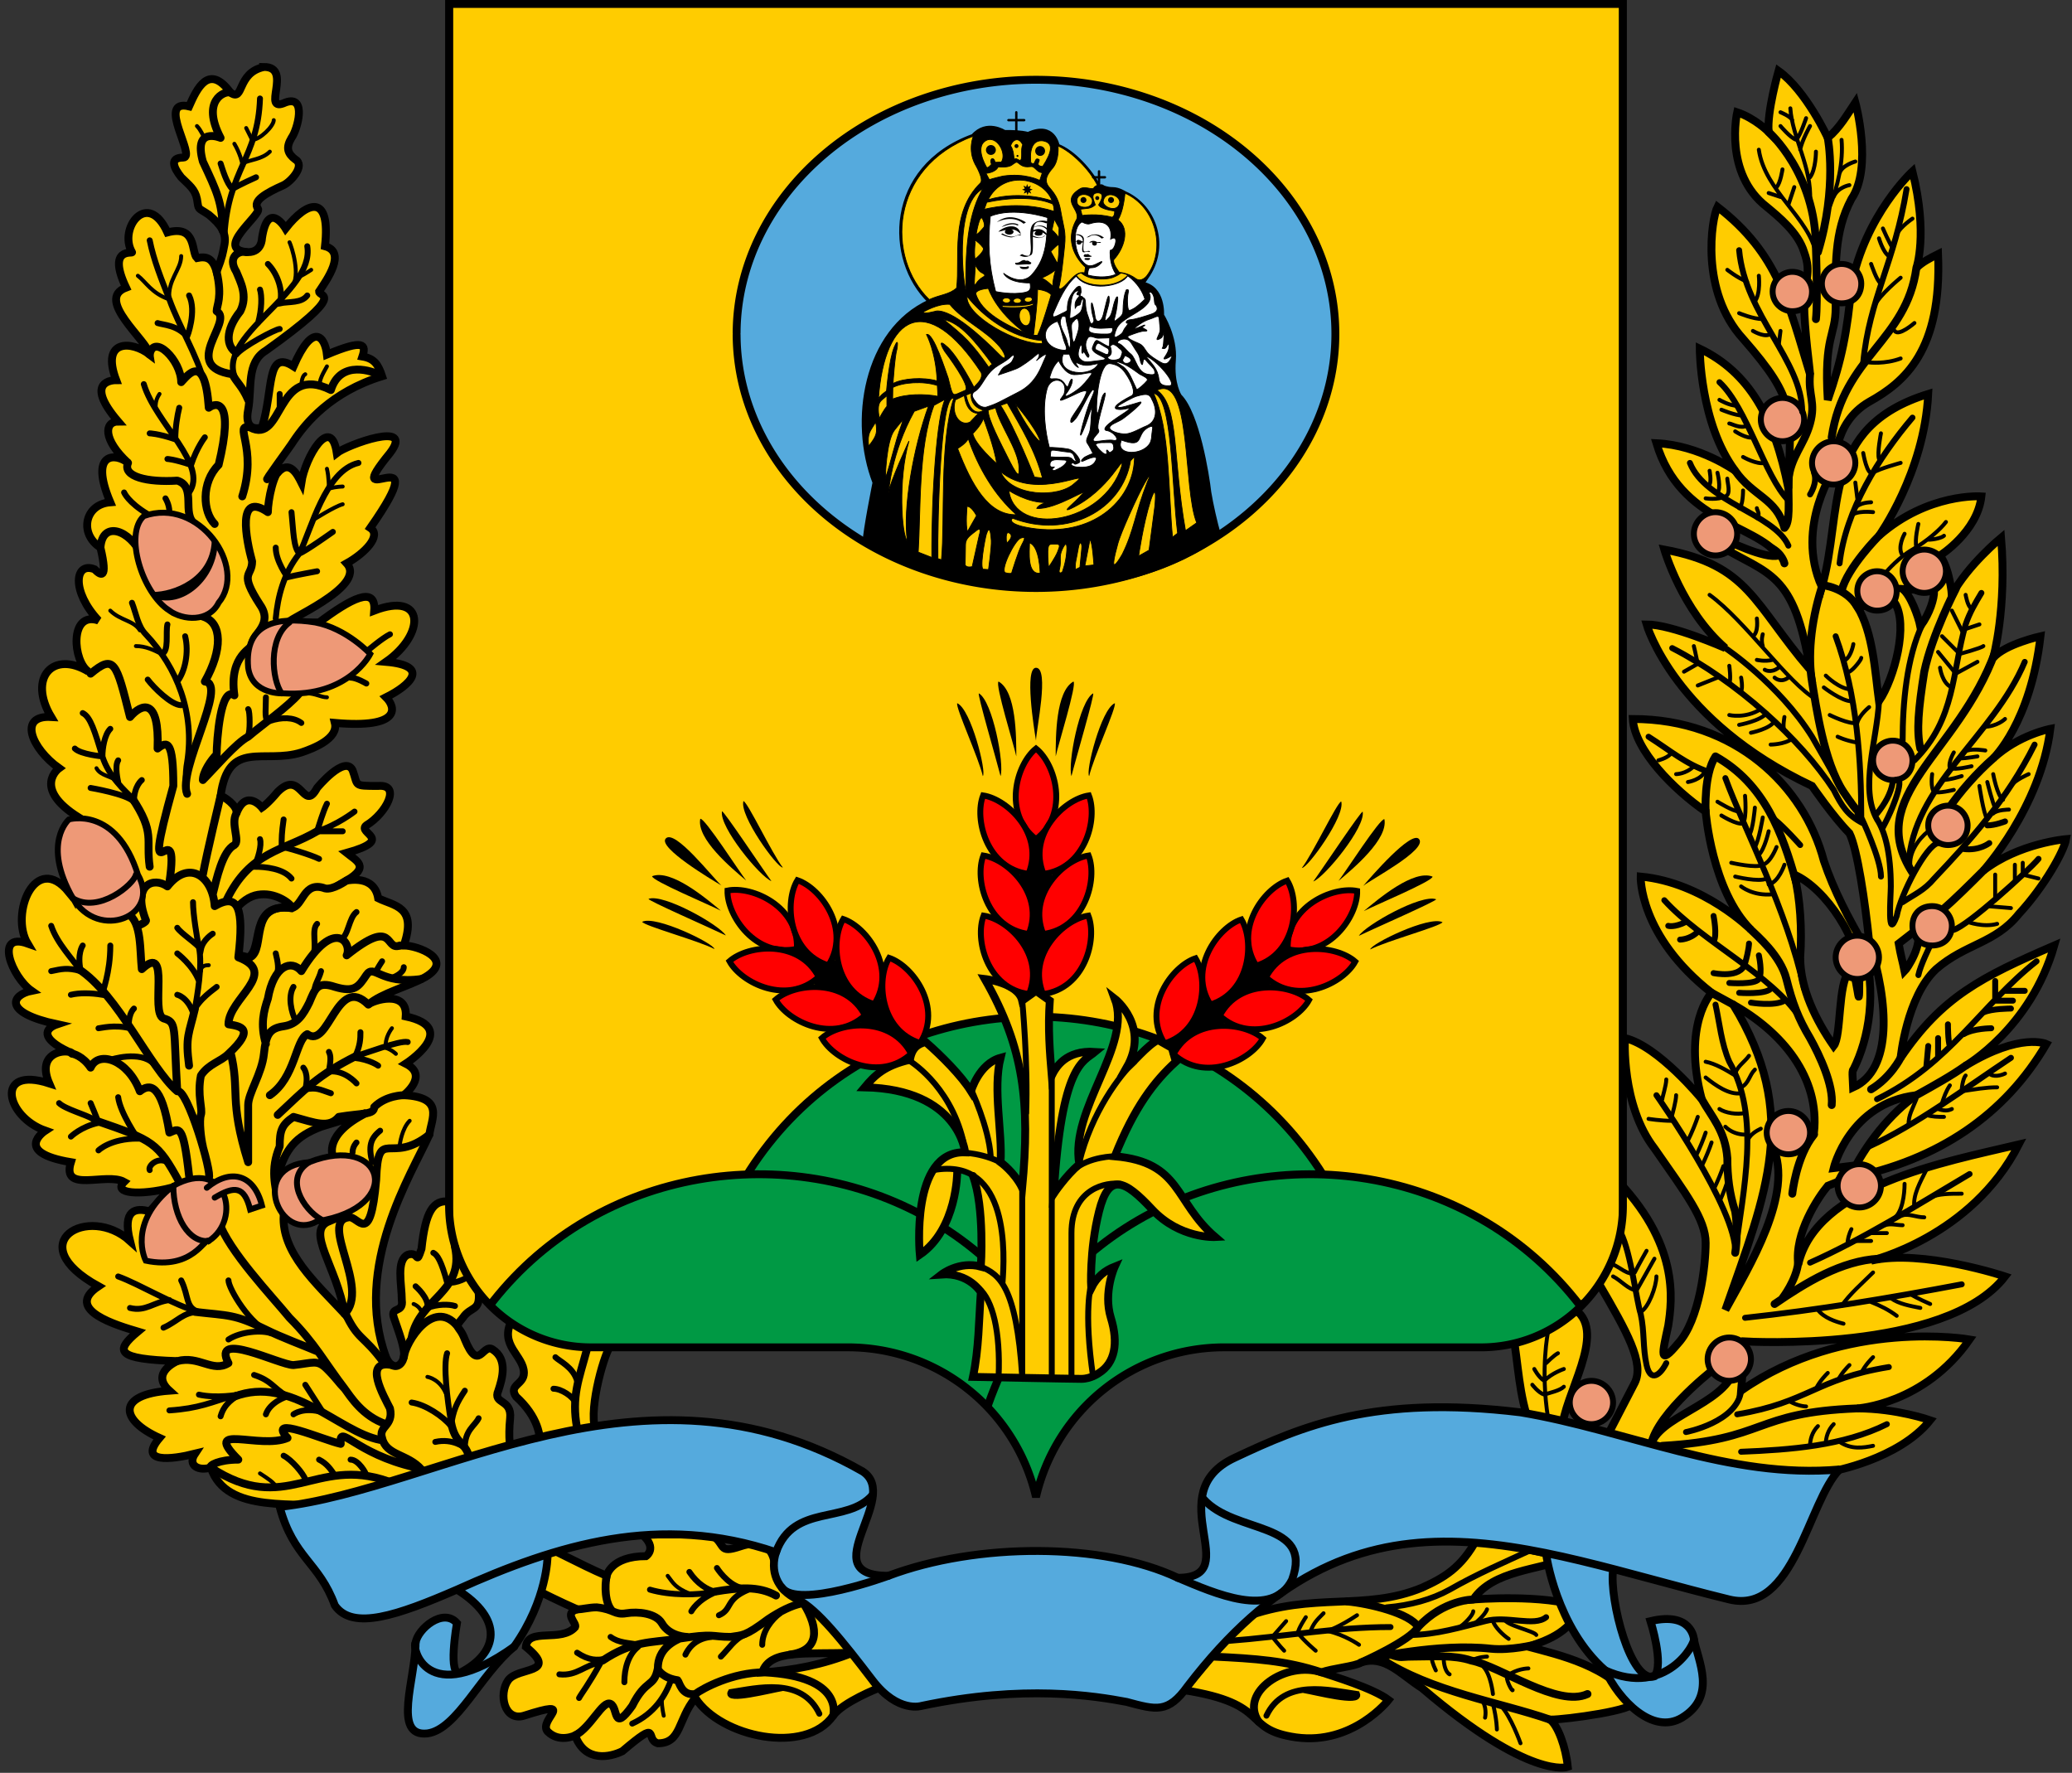
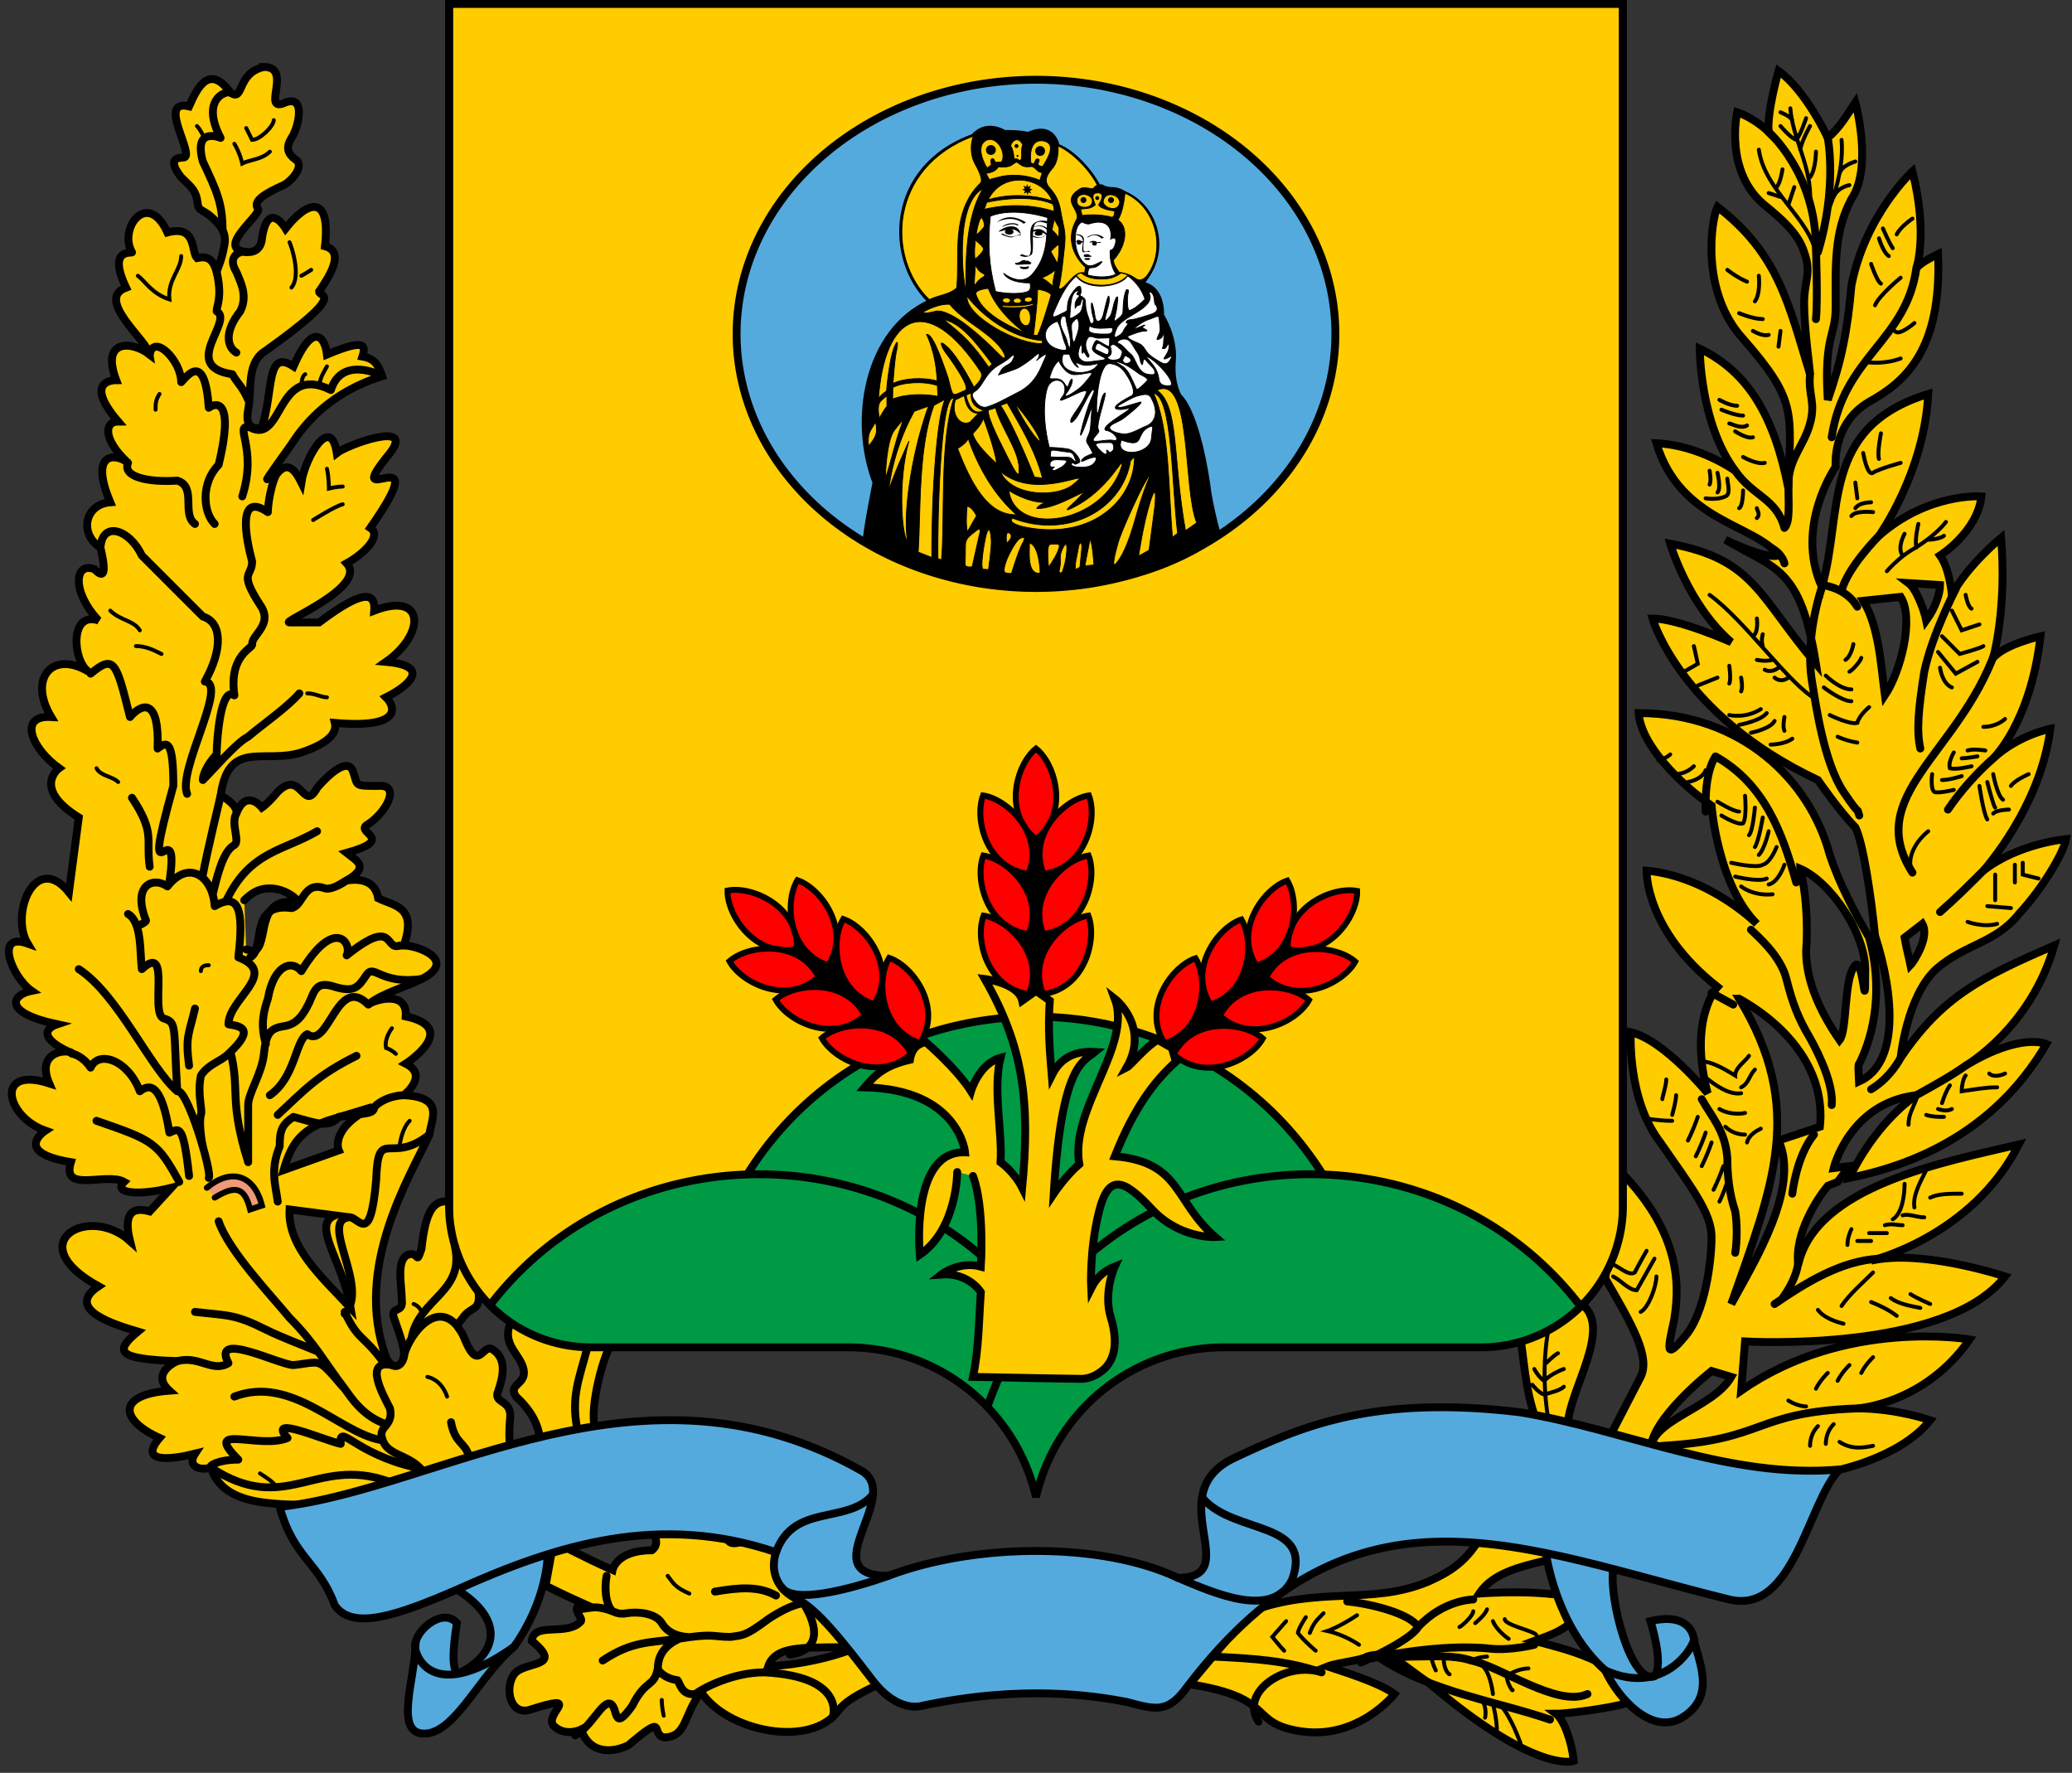
<svg xmlns="http://www.w3.org/2000/svg" xmlns:xlink="http://www.w3.org/1999/xlink" width="1052" height="900" stroke="#000" stroke-linecap="round" stroke-width="4">
  <rect width="100%" height="100%" fill="#333333" stroke="none" />
  <clipPath id="shield-trim">
    <use xlink:href="#shield" />
  </clipPath>
-   <path id="branches" d="m134 34c-14 3-10 18-17 13-11-15-17-2-21 7-17-4 4 26-3 26s-5 5-1 10c4 4 7 6 8 11 1 6 0 4 6 8 6 5 9 9 8 15-1 5-1 6-4 14-2-7-5-8-10-7-3-3 0-17-15-13-10-22-25-2-18 10 1 1-13-3-3 18-16 6 11 27 12 34-9-7-25-8-17 13-1 0-17 0 1 21-7 0-8 9 5 21-6-5-20-6-9 20-13 1-16 16-5 23 4 17 0 14-3 11-10-4-12 11 2 26-15-5-13 21-5 26-18-11-31 3-19 23-17-1-10 16 4 26 0 0-14 10 10 25l-5 38c-17-21-30 11-21 26-17-6-8 17 2 24-10 2-15 11 13 17-6 2-9 7 6 14 1 0 2 1 2 1-1 0-1-1-2-1-5-1-16 2-10 16-28-9-22 17-2 24 0 0-17 11 13 16-5 16 18 5 27 10-6 6 8 7 24 3l-11 12c-7-2-14-1-10 15-21-19-56 1-16 23-18 12 10 20 20 23-12 10-11 14 20 15 0 0-14 6-4 15-27 2-25 15-5 24-11 13 6 11 18 8-4 6 2 9 8 7 8 24 43 17 67 20l86-25c-1-4-2-10-1-20s-9-7-6-14c2-6 5-16-3-21-5-3-7 12-14-5-3-8-6-5-1-11 4-6 9-3 8-13l-15-46c-8-1-12 5-14 24-3 9-1 1-7 3-6 3-3 15-3 23 1 7-6 3-4 9s6 16 5 20c-1 5-6 7-9 0-17-46 13-93 22-113 1-8 8-19-13-20 0 0 13-10 1-16 0 0 28-18 0-24 1-14-17-8-19-6 7-6 20-9 29-14 15-9-4-16-11-16 7-20-5-20-13-24-2-12-15-9-16-9 12-7 5-10 0-14 25-7 5-10 10-14 10-6 18-21 6-20-13 0-10 0-13-8-4-8-18 9-18 9-7 13-8-10-20 2-5 6-8 8-8 8s-8-10-13 3c1-4-7-9-8-9 4-29 22-16 41-22 6-2 19-7 17-15 34 3 31-8 26-13 12-6 23-16 0-18 20-14 20-36-6-26 1-13-12-6-28 6h-15c-5 0 40-18 29-30 9-5 18-14 12-18 35-50-17-5 10-38 13-17-22-4-27 0-3-20-16 2-18 15-2-4-6-12-12-5l-5 3c-3 3 11.42-16.38 13-19 6-9 19-25 45-33-2-6-4-9-10-10 2-6 1-9-18-1-1-9-7-17-17 6-14-9-10 12-16 31-3 1-9 1-7-9 2-11-1-24 9-30 42-30 27-27 27-30 4-6 14-20 3-23 3-27-9-23-20-9 0 0-9-15-12 5 0 0 0 7-7 7-18-1 7-19 5-22-3-4 4-8 13-12 4-2 11-10 6-13-4-3-5-6-2-11 3-4 8-22-3-18-13 6 4-18-11-18zm126 706c4 8 12 4 14-4zm14-4 29-9c-5-8 3-38 7-44l-50-13c-7 13 6 18 6 27 0 6-8 6-4 12 11 10 13 20 12 27zm595-40 10 3c-9 16-42 22-41 38-1-16 31-41 31-41zm59 57 2-6s34-6 50-26c0 0-17-6-37-6 0 0 34-2 57-35 0 0-63-11-116 26l2-25s102 6 132-33c0 0-42-14-68-8 0 0 51-12 75-59-38 9-103 21-112 61-2-16 10-34 15-40l5-2 6-8-8 1s8-33 42-37c-13 9-26 25-34 42 45-9 79-32 100-68 0 0-13-6-41 11 0 0 33-19 45-61-37 16-57 26-78 57 0 0 3-31 18-45 15-13 30-13 42-28 13-14 23-32 24-38 0 0-24 2-42 16 0 0 29-32 34-72 0 0-16 3-29 15 0 0 19-18 24-62 0 0-18 4-24 11 0 0 7-25 4-61 0 0-17 14-25 29 0 0-1-13-6-20 0 0 19-12 21-30 0 0-27-2-52 20 0 0 23-32 25-72-55 17-43 60-54 98-14-31 7-61 7-61s-2-22 17-33c18-10 37-26 35-75-4 2-8 4-11 7 0 0 6-17-2-49 0 0-24 22-31 58-2 23-5 38-12 58-2-33 4-32 4-47 0-21-1-38 8-55 11-16 2-49 2-49-4 6-8 13-14 18 0 0-11-24-25-34 0 0-6 21-5 31 0 0-7-7-16-10 0 0-7 31 15 48 6 5 16 13 19 23 4 11 0 14 0 26 0 13 3 34 3 36-11-36-16-61-47-85-3 6-9 43 13 67 28 32 24 37 23 76-7-36-20-59-45-71 0 0 0 38 18 62 0 0-18-13-40-14 12 40 50 41 62 57-7 2-27-8-27-8l-3 3c25 15 38 13 46 63-29-34-31-53-74-61 0 0 9 31 31 50 0 0-27-12-40-12 0 0 14 49 84 82 0 0 11 16 19 24 4 8 8 35 10 55 10 31 12 65-8 74 0-1-1-9 0-9 8-16 12-39 5-64-7-12-15-27-20-42-10-38-45-72-97-72 1 16 21 36 37 47 0 0 3 40 23 60 0 0-24-24-56-27 0 0-1 30 36 59 0 0-15 16-5 54 0 0-22-27-39-31 0 0-2 34 15 56 16 23 26 36 26 48 0 11-3 39-14 51-10 12-8 5-5-9 2-13 6-42-28-76l-7 55c14 24 23 40 18 50l-15 29-22-5c1-18 23-49 7-61l-32 11c3 17 3 32 9 48m189-425 16 1c0 4-2 11-7 18-1-5-5-16-9-19zm-4 7c7 11 0 38-8 50-2-15-3-35-11-48zm-51 138c16 7 34 34 33 53 0 24-1-8-5-4-6 6-4 33-8 38-9-13-17-29-17-45 1-14 0-30-3-42zm-790 16c5-5 9-6 13-6 8 0 15 6 14 7-22-3-14 21-22 25l-4-1m851-13c4 7-5 20-6 21-1-5-2-8-3-14zm-93 38c25 14 44 37 41 65l-21 7c11 24-12 61-24 83 21-60 38-99 4-155zm-694 55c-22 11-17 22-17 22l-28 10c4-14 9-20 22-25zm-42 52 23 3c-12 5 4 23 8 47-15-16-32-31-31-50zm182 162c8 7 2 11 2 11-18 0-20 10-20 10-14-6-30-15-30-14l-4 22s10 5 19 9c-7 2 0 7-1 9-7 8-24 0-25 10 17 14-4 10-9 17s-2 21 8 18c28-9 7 2 12 8 6 6 14 2 14 2 5 14 18 11 24 8 20-17 11-6 18-4 12 0 10-12 19-23 13 20 56 29 70 9 5-7 23-14 23-14l-24-35 11 17c-15 6-30 9-46 10 4-12 22-9 46-10l-40-47c-2-8-8-10-17-7-12 4-7-1-15-6zm424 2c-8 15-17 20-28 25-29 12-55 2-90 15l-31 37c45 7 29 20 57 24 29 4 47-19 47-19-8-6-28-12-34-14 5-2 17-3 20-5 12-4 20 6 31 13 55 47 74 40 74 40-1-10-5-21-9-24 8 0 45-5 42-9-11-18-38-24-53-28 8-3 20-6 27-20-19-7-55-4-55-4 10-15 34-15 48-21z" fill="#fc0" />
+   <path id="branches" d="m134 34c-14 3-10 18-17 13-11-15-17-2-21 7-17-4 4 26-3 26s-5 5-1 10c4 4 7 6 8 11 1 6 0 4 6 8 6 5 9 9 8 15-1 5-1 6-4 14-2-7-5-8-10-7-3-3 0-17-15-13-10-22-25-2-18 10 1 1-13-3-3 18-16 6 11 27 12 34-9-7-25-8-17 13-1 0-17 0 1 21-7 0-8 9 5 21-6-5-20-6-9 20-13 1-16 16-5 23 4 17 0 14-3 11-10-4-12 11 2 26-15-5-13 21-5 26-18-11-31 3-19 23-17-1-10 16 4 26 0 0-14 10 10 25l-5 38c-17-21-30 11-21 26-17-6-8 17 2 24-10 2-15 11 13 17-6 2-9 7 6 14 1 0 2 1 2 1-1 0-1-1-2-1-5-1-16 2-10 16-28-9-22 17-2 24 0 0-17 11 13 16-5 16 18 5 27 10-6 6 8 7 24 3l-11 12c-7-2-14-1-10 15-21-19-56 1-16 23-18 12 10 20 20 23-12 10-11 14 20 15 0 0-14 6-4 15-27 2-25 15-5 24-11 13 6 11 18 8-4 6 2 9 8 7 8 24 43 17 67 20l86-25c-1-4-2-10-1-20s-9-7-6-14c2-6 5-16-3-21-5-3-7 12-14-5-3-8-6-5-1-11 4-6 9-3 8-13l-15-46c-8-1-12 5-14 24-3 9-1 1-7 3-6 3-3 15-3 23 1 7-6 3-4 9s6 16 5 20c-1 5-6 7-9 0-17-46 13-93 22-113 1-8 8-19-13-20 0 0 13-10 1-16 0 0 28-18 0-24 1-14-17-8-19-6 7-6 20-9 29-14 15-9-4-16-11-16 7-20-5-20-13-24-2-12-15-9-16-9 12-7 5-10 0-14 25-7 5-10 10-14 10-6 18-21 6-20-13 0-10 0-13-8-4-8-18 9-18 9-7 13-8-10-20 2-5 6-8 8-8 8s-8-10-13 3c1-4-7-9-8-9 4-29 22-16 41-22 6-2 19-7 17-15 34 3 31-8 26-13 12-6 23-16 0-18 20-14 20-36-6-26 1-13-12-6-28 6h-15c-5 0 40-18 29-30 9-5 18-14 12-18 35-50-17-5 10-38 13-17-22-4-27 0-3-20-16 2-18 15-2-4-6-12-12-5l-5 3c-3 3 11.42-16.38 13-19 6-9 19-25 45-33-2-6-4-9-10-10 2-6 1-9-18-1-1-9-7-17-17 6-14-9-10 12-16 31-3 1-9 1-7-9 2-11-1-24 9-30 42-30 27-27 27-30 4-6 14-20 3-23 3-27-9-23-20-9 0 0-9-15-12 5 0 0 0 7-7 7-18-1 7-19 5-22-3-4 4-8 13-12 4-2 11-10 6-13-4-3-5-6-2-11 3-4 8-22-3-18-13 6 4-18-11-18zm126 706c4 8 12 4 14-4zm14-4 29-9c-5-8 3-38 7-44l-50-13c-7 13 6 18 6 27 0 6-8 6-4 12 11 10 13 20 12 27zm595-40 10 3c-9 16-42 22-41 38-1-16 31-41 31-41zm59 57 2-6s34-6 50-26c0 0-17-6-37-6 0 0 34-2 57-35 0 0-63-11-116 26l2-25s102 6 132-33c0 0-42-14-68-8 0 0 51-12 75-59-38 9-103 21-112 61-2-16 10-34 15-40l5-2 6-8-8 1s8-33 42-37c-13 9-26 25-34 42 45-9 79-32 100-68 0 0-13-6-41 11 0 0 33-19 45-61-37 16-57 26-78 57 0 0 3-31 18-45 15-13 30-13 42-28 13-14 23-32 24-38 0 0-24 2-42 16 0 0 29-32 34-72 0 0-16 3-29 15 0 0 19-18 24-62 0 0-18 4-24 11 0 0 7-25 4-61 0 0-17 14-25 29 0 0-1-13-6-20 0 0 19-12 21-30 0 0-27-2-52 20 0 0 23-32 25-72-55 17-43 60-54 98-14-31 7-61 7-61s-2-22 17-33c18-10 37-26 35-75-4 2-8 4-11 7 0 0 6-17-2-49 0 0-24 22-31 58-2 23-5 38-12 58-2-33 4-32 4-47 0-21-1-38 8-55 11-16 2-49 2-49-4 6-8 13-14 18 0 0-11-24-25-34 0 0-6 21-5 31 0 0-7-7-16-10 0 0-7 31 15 48 6 5 16 13 19 23 4 11 0 14 0 26 0 13 3 34 3 36-11-36-16-61-47-85-3 6-9 43 13 67 28 32 24 37 23 76-7-36-20-59-45-71 0 0 0 38 18 62 0 0-18-13-40-14 12 40 50 41 62 57-7 2-27-8-27-8c25 15 38 13 46 63-29-34-31-53-74-61 0 0 9 31 31 50 0 0-27-12-40-12 0 0 14 49 84 82 0 0 11 16 19 24 4 8 8 35 10 55 10 31 12 65-8 74 0-1-1-9 0-9 8-16 12-39 5-64-7-12-15-27-20-42-10-38-45-72-97-72 1 16 21 36 37 47 0 0 3 40 23 60 0 0-24-24-56-27 0 0-1 30 36 59 0 0-15 16-5 54 0 0-22-27-39-31 0 0-2 34 15 56 16 23 26 36 26 48 0 11-3 39-14 51-10 12-8 5-5-9 2-13 6-42-28-76l-7 55c14 24 23 40 18 50l-15 29-22-5c1-18 23-49 7-61l-32 11c3 17 3 32 9 48m189-425 16 1c0 4-2 11-7 18-1-5-5-16-9-19zm-4 7c7 11 0 38-8 50-2-15-3-35-11-48zm-51 138c16 7 34 34 33 53 0 24-1-8-5-4-6 6-4 33-8 38-9-13-17-29-17-45 1-14 0-30-3-42zm-790 16c5-5 9-6 13-6 8 0 15 6 14 7-22-3-14 21-22 25l-4-1m851-13c4 7-5 20-6 21-1-5-2-8-3-14zm-93 38c25 14 44 37 41 65l-21 7c11 24-12 61-24 83 21-60 38-99 4-155zm-694 55c-22 11-17 22-17 22l-28 10c4-14 9-20 22-25zm-42 52 23 3c-12 5 4 23 8 47-15-16-32-31-31-50zm182 162c8 7 2 11 2 11-18 0-20 10-20 10-14-6-30-15-30-14l-4 22s10 5 19 9c-7 2 0 7-1 9-7 8-24 0-25 10 17 14-4 10-9 17s-2 21 8 18c28-9 7 2 12 8 6 6 14 2 14 2 5 14 18 11 24 8 20-17 11-6 18-4 12 0 10-12 19-23 13 20 56 29 70 9 5-7 23-14 23-14l-24-35 11 17c-15 6-30 9-46 10 4-12 22-9 46-10l-40-47c-2-8-8-10-17-7-12 4-7-1-15-6zm424 2c-8 15-17 20-28 25-29 12-55 2-90 15l-31 37c45 7 29 20 57 24 29 4 47-19 47-19-8-6-28-12-34-14 5-2 17-3 20-5 12-4 20 6 31 13 55 47 74 40 74 40-1-10-5-21-9-24 8 0 45-5 42-9-11-18-38-24-53-28 8-3 20-6 27-20-19-7-55-4-55-4 10-15 34-15 48-21z" fill="#fc0" />
  <path id="shield-bg" d="m228 2v660h596V0" clip-path="url(#shield-trim)" fill="#fc0" />
  <g id="hills" clip-path="url(#shield-trim)" fill="#094">
    <path d="m351 680c26-217 320-220 350 0" />
    <path d="m211 760c26-217 320-220 350 0" />
    <path d="m491 760c26-217 320-220 350 0" />
  </g>
  <path id="sheaf" d="m486 595s0 29-19 42c0 0-5-53 23-52 0 0-3-32-51-33 5-6 10-11 23-14 1-6 4-8 8-9 8 7 18 17 23 25 0 0 4-14 15-17-4 16 1 38 0 53 0 0 7 5 11 13 4-43 1-71-19-106 0 0 17 2 19 11l7-5 7 5c-1 14 0 26 1 38 2-4 7-13 22-12-6 5-17 6-21 72 0 0 6-9 13-15-5-28 27-60 18-84 0 0 18 14 6 35 2-1 11-12 16-14l7 4 2 7c-11 10-21 23-31 48 34 3 30 23 51 41 0 0-18 1-32-14s-22-19-27 1-4 39-4 39c3-6 7-9 12-11 0 0-6 13-2 26s2 23-6 28c0 0-4 3-9 3s-55-1-55-1c3-14 3-29 4-43 0 0-6-10-20-9 0 0 9-7 20-4 0 0 2-30-4-46" fill="#fc0" />
  <path id="ribbon" d="m785 789s5 37 30 59c7 15 24 33 39 24 18-11 8-29 6-40 0 0-1-14-22-9 0 0 7 22 2 28-12 4-23-39-21-54m115-51c-16 16-23 74-56 66-106-26-190-67-275 44-10 14-16 12-31 8-16-3-52-9-104 2 0 0-12 4-25-13-15.19-19.86-28-36-38-41-11-5-14-15-11-24-59-20-111-4-162 19-30 13-53 21-62 8-8-22-21-24-28-50 81-9 184-82 296-18 20 13-26 53 13 53 45-17 109-17 147 1 35 0-10-43 29-61 34-16 71-32 145-23 54 9 106 34 162 29zm-656 44s0 22-17 46c-17 14-29 42-44 44-18 2-6-28-6-46 1-7 14-18 21-10 0 0-5 28 2 25 19-10 22-27-2-42" fill="#5ad" />
  <path id="madonna-shield" d="m374 170a152 129 0 1 0 0-1" fill="#5ad" />
  <path id="madonna-contour" d="m614 250c-1-9-6-40-15-49 0 0-4-6-3-18s-6-23-6-23 1-14-10-16l2-3c11-15 5-36-11-43 0 0-3-2-6-2s-5-1-5-1c-1-1-2 0-2 0-4-8-13-18-21-21 0 0-2-12-15-6-4-1-8-1-12-1 0 0-9-6-16 2-44 16-44 63-22 84-33 15-40 61-28 92 0 0-5 25-5 30 50 33 135 31 180-3-2-7-4-16-5-22z" stroke-width="2" />
  <path id="shield" d="m228 2v610a72 72 0 0 0 72 72h130a98 98 0 0 1 96 76 98 98 0 0 1 96-76h130a72 72 0 0 0 72-72v-610z" fill="none" />
  <g id="madonna" transform="matrix(.1 0 0 .1 471.8 162.1)">
    <path d="m377-234s88 72 146 5c77-88 73-186 78-287 0 0-171-57-291-7-13 136-9 245 27 382 0 0 85 19 151 4 32-7 26-27 24-48 0 0-105 5-135-49zm399-260s23 14 39 9c71-23 117 4 106 78 42-25 24 38 11 50-12 12-13-2-14 18 0 20 2 69 30 110-24 13-82 21-144 4 0 0 2-34 11-36 10-1 23 0 37-8 13-7 37-31 17-22-21 9-48 30-73 13-66-44-72-195-20-216zm-542 858s12-4 34-38 40-66 81-91c42-25 50-31 64-44 13-13 24-12 14 9-9 21-14 23-39 37-26 14-29 39-38 46 0 0 68-22 92-32 25-10 75-47 99-68 23-23 23 7 3 27 0 0 67-59 45-15-22 45-42 128-139 176-96 49-102 56-161 75 0 0-26 6-49-22-23-29-31-44-6-60zm773-585c-29 55-201 83-261 2-58 49-88 125-114 183-19 45 24 13 57-1l12-8c-1-53 13-78 47-116 26-20 21 9 23 23-2 9-10 20 0 21 8 1 8 7 15 10 6 2 7 15 8 37 3 39 13 52 20 78s22 9 22-2c0-10-13-37-13-76 0-40 14 21 18 51 3 31 17 35 30 22 12-14 13-30 28-89s15-20 15-9-7 37-18 76c-10 40 2 26 18 9 16-18 18-59 30-88 11-28 14-14 13-3-1 12-4 49-13 84-10 35-4 30 22 8 25-22 15-29 20-76 4-47 15-65 15-65 15-4 10 11 10 11s-7 26-4 64c3 39 8 32 30 21 22-12 58-48 58-48-25-80-88-119-88-119zm109 88s16 21-4 49c-38 52-130 75-159 127-8 17-23 58-1 46 23-12 30-20 35-33s31-38 20-36-11-16 14-18c25-1 85-21 106-28 22-7 35-19 29-36-5-18-11-3-13-33-1-31-19-54-27-38zm-69 174s36-31 70-41c35-11 50-28 51 2 1 31 9 49 0 69-8 21-20 37-4 31 16-7 19-11 23-22 3-11 8-22 5 6-3 29-1 48-9 61 0 0 13 7 21-7 7-15 15-22 13 1-1 36-40 64-19 60 21-5 44-30 29-1-15 28-29 32-54 17-26-15-55-33-68-51-13-17-18-33-40-43s-78-31-49-41c29-11 59-22 75-22s21-2 3-11c-19-8-9-12-1-17 15-15-64 30-46 9zm-81 65s39-22 62 18c24 41 36 50 41 74 4 24 13 43 15 25 2-17 6-28 17-14 10 14 41 39 43 52 3 13 5 24-28 19-61-5-65-82-93-104-17-12-42-48-61-53-8-2-8-10 4-17zm132 80c55 17 165 147 123 151-23 1-50 1-55-33-6-54-35-77-68-118zm-385-192c5-44 2-120 32-136 5-3 20-6 8 7-7 8-2 11 3 11s10 5 1 13c-17 20-18 32-16 54 15-25 24-5 28-26 1-13 15-36 13-9-3 27-7 49-18 59s-28 21-40 26c-12 4-11 1-11 1zm-62 16c-85 27-83 122 11 144 32 6 41 5 31-22-18-39-21-84-42-122zm42-23c4 51 29 100 23 146-2 14-5 21-15-16-6-37-46-81-33-118 5-11 4-19 25-12zm40 23s12-17 20-12c17 33 1 69-12 108-5 12-13 18-16-25s-8-57 8-71zm81 24c28 15 58 12 93 10 12 0 27-8 24 12s-21 19-41 19c-23 0-78 0-80-20 0-12 4-21 4-21zm107 110c-7-2 4-24 23-13 13 7 16 13 24 19 9 6 15 14 10 26-4 12-5 20-14 25-15 9-59 10-58-10 18-8 23-21 15-47zm72 40c76 27-11 62-11 21 6-8 11-21 11-21zm-145-54s6-14 18-6 41 24 41 24 7 7 5 16-2 21-22 11c-21-9-46-22-46-22s-3-13 4-23zm67 7 1-43s-43 2-58 2c-16 1-41-19-53-1-11 17-13 35-8 53s14 34 14 34 1 21-11 5c-12-17-14-28-19-18-4 10-8-2-6-17 2-16-4-35-12-9-9 26-9 47 2 57 10 10 18 18 46 16 28-3 50-7 64-8 13-2 32-6 3-19-29-14-56-28-49-47s15-39 25-34c11 4 56 35 61 29zm-56 87c-31 73-220 62-179-47h32s13 54 46 68c0 0-26-33-5-23 43 21 65 9 106 2zm-202-14s31 70 79 71 102-23 86 1c-17 25-45 57-65 72-21 16-80 55-63 25 46-58 35-103 17-55-4 9-6 31-21 7-32-57-90-6-76-45 9-29 21-55 43-76zm-58 140c22-66 109-48 86 28-5 14-35 41-8 31 28-10 78-36 92-41 18-6 36-9 28 7-18 49-49 83-75 127-4 7-12 42 20 4 24-27 75-148 90-149 12 2 1 21-12 52-22 49-76 242-40 159 26-59 50-153 45-102s-4 82-10 103c-5 22-24 43-13 59 12 17 29 53 29 53s-37 14-46 22c-10 8-22 25 0 15 21-10 62-27 64-11-13 45-57 46-100 43-13-1-36-10-25-19 10-10 9 10 23 3 14-6 23-6 14-26-10-19-32-45-54-49-22-5-87-10-97-8-20-75-39-202-11-301zm16 348c3-48-6-34 98-23 15 2 22 15 24 24s18 31 0 20c-17-11-10-20-50-19-39 1-72-2-72-2zm62 16c12 0 27 1 18 14-15 21-35 29-57 39-9 4-20-5-6-14s-18 6-19-13c-2-36 43-26 64-26zm271-500c47 9 86 40 121 65 19 10 47 21 36 34-10 13-49 48-52 43-19-38-36-92-68-115-17-12-51-30-37-27zm-98 256c-4-56 14-254 69-245 24 3 56 13 80 53 25 36 52 95 29 110-27 13-131 69-58 70 29 0 64-17 36 6-12 12-142 85-109 100 40 4 76 55 41 51-42-10-124 23-102-12 17-25 32-29 22-45-14-29 64-231 25-174-15 25-24 117-33 86zm-5 164s11-9 40-8 45-6 50 13c4 18 1 26-7 31s-12 11-18 1-12-10-9 3c4 13-8 15-23 1-16-13-34-35-33-41zm130-21c122 44 70-25 135-63 14-7 29-14 23 11-5 26-1 55-17 75-41 54-156 53-145-7 3-13 4-16 4-16zm-13-176s73-44 96-48c44-12 61-12 73 19 27 50 27 112-32 135-22 8-69 37-102 39-32 1-81-14-81-31s37-27 61-42c20-12 139-108 84-86-18 4-126 43-99 14z" fill="#fff" />
    <path d="m514-7c0-62-57-64-57-11 0 54 57 74 57 12zm9-95c-1-17-40-14-40 3 0 16 39 15 40-2zm-56 7c-1-17-40-16-40 1 0 16 39 17 40 0zm-55-1c-1-17-40-17-40 0 0 16 39 18 40 1zm-50 869c185 158 488-31 375 60-80 76-323 68-375-60zm42 96s95 64 191 61c0 0-42 11-49 30 98 8 286-122 226-68-28 35-108 94-53 69 201-94 274-292 258-215-91 293-542 363-573 123zm20 141c278 107 557-42 598-292l20-21c1 206-191 402-498 367-132-16-137-44-120-54zm934 23c-71-173-24-758-202-673 114 81 78 335 145 713zm-219-657c96 12 92 466 122 710l-26 20c-22-238-12-548-96-730zm-159 817c60-121 63-201 128-369 12-23 21-55-14 7-35 61-123 255-137 310-15 56-47 172 23 52zm-562 96s34-113 53-147c19-35 15-38-7-31-31 12-108 168-76 176 21 6 30 2 30 2zm-117-19s16-114 14-147c-2-34-8-84-25-32-8 28-38 188-12 178 18 2 23 1 23 1zm-103-664c50 146 133 288 245 386-142 4-228-151-299-336 0 0 43-25 54-50zm-65-197 45-22c4 34 21 92 72 90l-43 45c-51 24-98-42-74-113zm-71 812c19-206-11-590 62-819-66-29-83 614-80 813zm-38-784 57-31c-42 77-70 483-68 803l-69-27c13-202-1-532 80-745zm-231 444s13-202 131-414l72-26c-76 208-132 521-107 686-30-34-48-314 8-509 0 0-98 211-104 263zm-16-73s4-192 47-246 48-61 35-26c-34 91-51 182-82 272zm-49-286c9 52 7 69-36 122-6-70 7-72 36-122zm14-118c30-426 245-555 522-133 9 31-17 51-37 74 0 0-75-147-132-202-58-54-27 4-18 18 10 13 139 185 105 200l-39 17c-26 11-27 1-47-80-12-32-75-233-110-221 0 0 48 90 54 236-73-21-175-13-224 13 0 0 9-140 20-175 0 0 12-70-14-9s-39 222-39 222-32 21-41 40zm331-403c86 18 159 109 247 227 0 0-15 9-17 17-90-129-127-161-230-244zm-103-38s73-44 134-39c71 86 182 130 255 217 34 42 35 78-2 39-87-88-240-230-321-222 0 0-68 19-66 5zm222-80c80 103 225 212 381 225l2 15c-121 8-393-140-383-240zm96-624s48-3 62-33c0 0 47 6 69-9s23-19 36-8 25 17 43 17c19 0 24-6 38 7s21 21 38 23l-13 39s-73-39-187-22c0 0-52 12-69 18zm2-33s-68-113 9-138c52-11 94 74 67 114l-32 1c-5-30-31-21-18 10 0 0-21 26-26 13zm226-21s-19-119 61-111c59 10 43 62-1 130 0 0-29 0-22-18 7-17 6-18-5-20-12-2-12 26-22 24-9-2-11-5-11-5zm312 190c5 47-67 43-76 18-17-61 68-57 76-18zm139 12c-9 56-87 24-84-6 9-57 86-32 84 6zm-191 66s79-12 152 9c0 0 15-3 13-32 0 0-70-7-81-31 15-25 32-59-3-61-46 0-17 48-14 61-25 22-44 17-75 22zm-477-80c76-152 281-114 325 6 0 0-154-57-325-6zm-20 49s171-49 355 10c0 0 0-33-9-38-10-4-114-54-333-8zm363 305s-18 61-14 86c0 0-39-38-58-42 0 0 54-23 72-44zm-25-91s40-43 41-34c2 9-1 81-8 93zm18-164 24 44-1 49s-20-27-35-38zm-401 232s14 30 30 38 25 15 10 23-30 23-36 34c-7 11-11 10-8-27 2-37 4-68 4-68zm1-125c0-1-9 51-3 96 0 0 54-42 41-59-13-18-33-33-38-37zm4-35s18-109 33-71c0 0 14 29 5 40-10 11-37 45-38 31zm128 366s121 8 162-12l-1 9c-44 21-153 12-154 12zm183-82s53 5 69 28c0 0-47 162-69 205h-21s21-157 21-233zm-314 21s-1-20 64-26c0 0 37 118 187 226-85-35-225-102-251-200zm-236 31c-218-211-206-670 224-830 0 0-30 68 9 143 0 0 47 78 26 96-154 151-102 379-120 532-37 34-85 34-139 59zm994-540c160 70 210 290 110 420 0 0-27 35-56 13-38-29-83-31-83-31s-36-45-28-65c51-55 85-155 21-202 25-38 33-110 36-135zm-140-40s-12 2-19 14c-9 10-38-9-65 1-73 42-48 76-30 109 19 33 8 49 8 49-80 141 45 242 45 242l-4 29c-31-6-51 11-89 54-42 47-42 20-42 20 12-43 21-134 29-209s-5-94-20-181-57-109-68-133c-10-23-6-44 28-83 34-40 27-112 27-112 70 30 160 120 200 200zm155 455s-38 54-139 52c-101-3-123-51-123-51s14-11 25-11c0 0 28 27 81 30s76-5 92-13c16-7 28-17 28-17 15 2 25 6 36 10zm-737-438c-66 114-90 265-86 512-8 7-67-430 86-512zm159-148s-3-54-18-69c10-34 43-47 62-5-14 19 4 82-17 78-12-7-20-12-27-4zm-616 1157c50-26 153-34 226-10l3 55c-67-13-164-13-230 14zm-69 157s26-48 39-61v-54c-32 29-53 27-39 115zm468-129s-16 65 62 88c0 0-62 47-89-77zm222 54s101 116 127 188c-3 19-89-99-127-188zm-74 9 34-12c73 128 141 239 179 381l-41-5s-98-251-172-364zm-63 24 38-11c22 91 114 209 119 302 0 28 5 72-47-30-51-102-111-215-110-261zm-78 119s41-38 54-77c0 0 59 156 67 229 0 0-108-93-121-152zm-27 498 46-81s-25-49-48-47c0 0-9 94 2 128zm24 178 36-161s16-47-15-22c-30 24-55 38-55 71s-2 100-2 100 0 19 36 12zm173-148s-1-33 15-23c17 9 10 27 0 38-9 11-15 21-15-15zm172 181s-2-138-54-154c0 44-14 162 54 154zm43-30s34-50 45-77c10-27 19-42-10-41s-37-5-39 36c-1 40 4 82 4 82zm69 25s18-47 22-95c5-48-1-65-21-23s-3 54-15 104c0 0-8 26 14 14zm90-25s6-60 9-93c4-34-11-47-18 0-7 46-19 77-13 104zm71-12s-7-118-20-129l-26 134zm280-75 29-220s16-146-22-29c-37 116-60 279-60 279z" fill="#fc0" />
    <path d="m453-830a5 5 0 1 0 0 1zm0-50a10 10 0 1 0 0 1zm-115 20a25 25 0 1 0 0 1zm250 5a25 25 0 1 0 0 1zm-91 168-5 15-14-7 7 15-14 6 15 5-6 15 14-7 5 15 5-15 14 7-7-15 14-6-15-5 6-15-14 7zm-90 169c-22 1-44 9-64 25 43-21 98-25 136 8l12-7c-27-17-56-27-84-26zm168 17c-19 0-37 6-49 19-17 19-13 61-12 84 0 20 7 57-7 75-12 2-24-2-36-8l-12 7c24 10 40 10 60-4 10-7 7-61 7-91 32 12 52 5 64-8l-6 3c-22 19-44 2-58 0 1-7 1-14 2-21 5-1 10-2 16-2-5 2-9 8-9 12 0 15 40 13 40 0 0-2 0-5-1-6 5 2 9 5 14 8 10 11 9-1 9-1-20-23-38-30-69-19 1-5 2-10 3-14 22-9 47-8 64 11l6-3c-18-21-47-20-70-9 6-25 22-35 63-19l13-8c-10-4-21-6-32-6zm-152 13c-20 0-41 7-56 20 18-7 56-23 81-8l6-4c-9-5-20-8-31-8zm-6 16c-23 0-48 11-65 26-6 4 26-5 39-8-4 1-7 6-7 10 0 17 42 20 44 0 0-5-4-11-12-12 20-1 35 10 49 24-6-29-26-40-48-40zm-46 36-6 4c15 8 32 14 49 16 18 1 30-14 48-10 1 0 4-5 6-4-16-3-28 9-44 10-18 1-37-7-53-16zm378 4-6 4c16 0 34 6 36 25 0 3 1 5 1 8-5-1-7-3-17-7-13-5-17 7-17 7s-3 2-1 2h6c-1 2-2 3-2 5 0 12 23 11 23 0v-1c4 0 6-1 8-2-1 15-5 30-3 44 3 16 25-2 34 6l6-3c-10-10-25 8-33-4-4-18 1-39 1-55 2-21-19-29-36-29zm93 1c-15 0-30 6-43 16l12-3c21-16 46-10 64 8l12-4c-14-12-30-17-45-17zm-7 33c-15-1-22 8-22 8s0 2 6 0c2-1 6-1 11 0-2 1-3 3-3 5 0 14 24 15 24 0 0-1-1-3-1-4 8 1 22 1 22 1-2-6-9-4-18-4-8-1-5-5-19-6zm-32 67c-2 1-5 2-9 1-7-2-10 8-10 8 0 8 20 5 32 5 12-1 10-5 6-5-5-1-6-3-12-7-2-2-4-2-7-2zm4 20c-6 0-12 0-17 1-4 8 1 8 12 9s14-3 15-8c0-1-5-2-10-2zm-325 10c-20 2-18 15-45 14 0 0-2-1 1 7 2 7 40 0 62 1 23 2 17-10 17-10-10-2-7-9-22-9-6 3-6-2-13-3zm18 32c-1 1-3 1-5 2-6 3-36-1-36-1 4 14 17 14 32 13s15-9 15-12c-2-2-4-2-6-2zm363-346a10 10 0 1 1 0-1zm75 10a15 15 0 1 1 0-1zm-140 0a15 15 0 1 1 0-1z" stroke="none" />
  </g>
  <g id="spica" stroke-width="0">
    <path d="m526 497v-76" stroke-width="16" />
    <path id="c" d="m526 426c17-13 10-38 0-46-10 8-17 33 0 46z" fill="#f00" stroke-width="3" />
-     <path d="m526 376c0-5 7-37 0-37-6 0-1 31 0 37" />
    <g id="e">
-       <path d="m553 394c2-9 14-35 13-37-7 3-15 35-13 37zm-9 0c2-8 12-42 11-42-7 4-13 36-11 42zm-8-10c1-5 11-37 9-38-9 5-9 28-9 38" />
      <use transform="rotate(30,495,442)" xlink:href="#c" />
      <use transform="rotate(30,438,457)" xlink:href="#c" />
      <use transform="rotate(30,381,472)" xlink:href="#c" />
    </g>
    <use transform="matrix(-1,0,0,1,1052,0)" xlink:href="#e" />
  </g>
  <use transform="rotate(50 530 591)" xlink:href="#spica" />
  <use transform="rotate(-50 525 584)" xlink:href="#spica" />
  <g id="lief-viens" fill="none">
    <path d="m869 504 11 6m-184 332s34-8 61-5c10 1 22-2 22-2m-95-22c11 1 32 6 36 13-4 7-29 18-29 18m10-2c26 17 60 22 86 31m-81-33c6 2 5 1 11 1 10 0 21-1 30 2 15 3 44 24 59 17m-190-19c21 1 37 2 55 8-18-6-42 10-32 25m-572-469c12 18 7 21 9 35m39 17c12-25 29-25 46-35m20 114c-20 10-26 17-40 30m-42-54c-3 13-5 14-3 29m-31-77c7 4 6 19 7 28 15-14 4 22 11 25 7 2 5 4 7 37m-50-62c20 13 36 50 50 62 5-2 18 42 16 44m-57-29c29 10 31 11 42 31m8 66c17 2 20 1 36 9 8 4 19 8 26 11m48-7c4-20 27-23 22-46m-112 76c29-11 53 18 74 22m-86 14c38 25 53-6 90 7m32-30c2 11 7 10 9 17m163 101c15-2 15-13 7-26m-115-89c-3-16 1-25 5-40m10 115c-1 5-1 14 3 18m-18-1c3 0 6-1 10-1 9 1 9 4 15 3s15 0 18 5c4 7 13 7 13 7m-57 50c8-4 14-18 18-16s1 15 11 1c7-14 11-9 13-19 0-10 8-14 13-16m47-21c-9-5-19-4-31-2m-57 35c15-10 24-9 38-11 19-3 17-1 27-1 6-1 7 0 19-9 6-4 12-7 17-8m16 57s6-20-35-22c-16 0-31 8-35 11-7 1-8-6-9-7-7-1-10-5-10-6m526-15c1 2-14 30-45 16m-689-258v-29c0-6 7-16 8-26s3-13 10-14 10-6 13-12c3-7 4-11 13-8 10 3 12 0 16-6s7 5 28 2m798-112c-8 7-17 17-23 26m-4 52c8-7 15-14 22-21m-126 194c1-6 1-15 0-21-3-9-4-18-4-27-1-14-8-21-13-30m-653 276c-2 2 5 34 50 2m182-77c-13 15-40 4-49 29m57 12s-46 17-54 6m214-45c16 18 56 11 45 41-10 20-39 7-58-1m-393-245s-9 0-15 6c0 4-6 3-18 5-5 6-12 3-23 0-6 4-7 7-7 15-5 12-2 20-1 28m34 56c7 15 9 11 20 26m10-3c1-8 15-30 27-16m-112-260c-3 5 2 14-1 16-6 3-9 17-11 25m-43-219c-3 7 10 10 25 9 10 3 2 17 9 22m-4 137c-5-12 21-56 9-57 9-16 9-30-1-33l-31-31c-6-13-20-18-21-4m136 232c-16-16-20 23-31 15-6 3-6 22-19 31m-20-22c5 20-1 24 9 56m-56-120s5-2 4-3c-7-18 4-22 11-17 11-14 23-5 24 10 12-7 15 1 12 26 21 8-5 21-5 34 6 1 14 2 0 15-4 4-10 5-14 11-2 10 1 17 0 20s0 12 1 16m8 38c5 15 27 38 36 49 13 13 18 23 28 36m-138-170s5 1 9 7c4-9 19-4 25 12 5-4 11-4 15 21 5-2 7-5 10 22m39-67c-3-10-1-17 1-23 3-17 12-20 17-14 17-28 26-14 23-8 25-20 19-2 27-5m-27-33s-7 5-11 4c-11-4-11 9-17 10-22-3-13 21-21 25m-15-82s-7 29-9 40m-57-102c12-10 13-6 20 22 6-7 15-10 14 16 5-4 8-4 8 19-18 65 4 8-2 49m57-210c-4 1-7 16-7 22-16-11-11 14-8 25 0 8-7 5 4 22 7 10-4 15-4 20 1 2-12 5-9 26-7-5-9 23-9 30-3 3-7 9-7 13 6-6 17-19 23-22 7-6 20-15 26-22m-29-100c8-25-5-37 4-35 17 9 13-33 41-19 5-16 22-9 24-8m-116-10c2-11 16 3 16 14 3-3 12-16 14 13 4-3 13-4 5 29-9 9-8 24-2 30m16-138c-3-1-10 2-5 10 2 5 6 12 2 20-8 10-7 18-2 21m-10-41c3 13 0 17 0 20 9 5-19 28 8 32 2 4 5 6 8 13m-13-86c0-14-3-20-10-35-5-18 9-12 9-12-10-19 2-24 5-23m-10 698c-1-1 4-4 14-4-19-19 11-5 25-11-11-12 18 1 27 3-1-11 7 5 38 12m3 1c-7-8-18-7-20-16-2-6 6-6 4-15-3-6-14-25 1-22m-109-2c11-3 18 6 26 1-9-17 26 1 33 1 10-1 12-3 17 2s6 7 9 10c3 4 9 14 21 18m552 89s-15 0-28 14m179-548c6 3 7 8 7 8m22-216s5 25-5 58m-79 606c53-3 46-17 99-19m-38-56s7-9 8-18m85-100c-7 5-16 10-25 15m-72 106c16-11 34-22 53-23m-33-63c-9 11-11 30-11 30m-21-134c3 3 15 13 18 25s6 20 12 30c5 9 12 24 11 34m-18-113c-7-25-16-50-41-64-6 9-5 28-5 28m88-140s-16 16-19 28m58-1s-12 23-16 42c-3 19-4 30-2 39m38-49c-19 52-67 73-42 112m-46-146s12 1 18 11m-18-10c-6 19-7 36-5 48s6 41 16 56 6 6 8 12m29-278c-5 37-37 45-43 86m-49 17c9 13 21 14 25 29m-8-201s24 21 24 59c0 0 1 27 0 36m-3 28c-1 11 3 14 0 25s-10 17-11 29c0 12 1 21-2 24m-731 399c13-13-13-47 2-49 5-1 11 16 14-19 1-28 7-7 27-23m747-39s-5 10-15 16" stroke-linejoin="round" />
    <path d="m851 556c0 3-2 10-2 10m-3-18c0 3-2 9-2 10m-7 10s6 1 12 1m28 31s-2 6-4 10m2-18c-1 3-3 8-5 12m-1-24c-1 3-3 8-5 12m2-17c-1 3-3 8-5 12m1-20c-1 3-3 8-5 12m70 154c0-3 1-7 4-10m-12 11c0-3 1-7 4-10m10-23c2-4 5-7 6-8m6 4c2-4 5-7 6-8m-29 16c2-4 5-7 6-8m-828-633c2 2 3 5 4 6m675 625s2 4 5 6c4-4 10-6 10-6m0 9c-2 2-7 3-10 4-3-1-6-5-6-5m13-16c-2 1-6 5-6 5m1-16s-4 19 0 44m-24 146c5 5 10 19 10 19m-14-20c2 8 2 13 2 13m-7-14c2 4 1 8 1 8m-27-30c0 2 2 6 2 6m4-6c0 3 1 7 3 8m19-9s-4 0-8 2m6 3c4 4 5 14 5 14m18-13s-6 0-11 4c0 3 3 8 3 7m-10-35c1 3 5 7 8 9m-2-10c0 3 15 6 16 8m-25-13c-1 3-6 7-6 7m-1-6c0 2-5 7-7 8m-52-6c-9 6-15 8-15 8 9 2 16 7 16 7m-18-16c-4 4-5 5-7 10m-2-8s-4 6-4 8c3 4 9 9 9 9m-15-15-7 8s4 5 6 7m-603-448c2 4 8 4 11 7m42 96c0-3 3-3 4-3m-37-162c5 0 9 2 13 4m74 20c4 0 7 2 10 2m-110-44c5 5 12 5 15 10m82-180c2-1 5-3 5-3m-11-14c1 2 6 17 1 23m-29-73c3 5 4 10 4 10 4-2 10-2 14-6m2-16c0 3-7 10-11 10l-3-6m-55 75c4 3 7 9 16 12-1-10 6-15 6-22m-11 70c-2 3-2 5-2 8m76-18c-2 1-2 6-2 6m13-10c-1 2-5 8-3 10m3 42c1 4 1 10 1 10 4-1 7-1 7-1m-15 17s11-7 15-8m25 266s-4 5-3 10c3 1 5 3 5 3m2 46s1-8 5-12m6 97c-1-3-4-4-4-4m-78 86c3 2 8 5 8 7m77-56s7 1 10 10m110 162s-1-4-1-8m3-63c3 4 4 6 11 9m572-680c-3-18-26-32-29-53m26 26c1-17-9-32-10-47m20 50c4-10 7-23 6-34m-67 231c18 13 40 45 54 53m48 85c-1-7 4-14 9-18m-6 136c-2 5-4 8-4 13m18-4c-3 0-6 0-9-1m13-3c-2 1-4 1-7 0m6-12c-2 3-3 6-4 9m12-14c-1 1-2 5-2 8 7-1 12-2 18-2m4-7c-2 1-6 2-8 0m-144-6c5 1 10 4 15 7 0-4 5-7 7-10m-22 11c5 4 12 9 18 8m0-3c4-2 4-6 7-9m-5 22c-4 1-10 0-13-2m3 9c3 3 7 4 10 4m1 4c1-4 5-6 7-7m-75 69c3 1 8 6 11 4 2-4 6-11 6-11m-17 13c4 2 8 7 12 7l9-16m-7 27c4-2 8-13 8-18m137-54c-3 6-7 13-6 19m-5-12c0 5-1 15-6 18m35-13c-6 0-12 0-16 2m-14 9c3-1 7 1 11 1m-20 4c3-1 6 0 9 0m-8 4h-9m-9-2c-1 2-2 5-2 8m12-2h-7m8 16c-5 5-12 11-16 17m1 9c-4-1-10-3-13-7m40 3c-4-3-8-5-13-7m25 3c-5-1-11-2-15-5m20 3s-7-3-10-5m-19 77c-5 1-11 2-17-2m-30-675s5 2 6 4m-6 3s5 6 8 7c2-2 5-11 5-11m2 4s-4 7-5 12m8 1s0 9-3 13m-14-4s-1 7-3 9m-4 3 6 2m7-5-3 9m34-22s-7 2-8 6m5 6s-6 1-8 6m40 11s-6 4-8 8m-7-3s3 7 5 10m-7-5s2 7 5 9m-9 4s3 9 5 10m10-3s-11 9-13 14m20 9s-8 7-10 4m-13 16s8 1 16-2m-88-45s5 4 10 6m6-3s1 9-2 13m-8 6s7 3 12 3m-5 6s5 3 8 2m6-2-1 8m-30 27s5 3 9 3m-8 2s7 3 11 3m-7 4c1 0 6 3 9 1m-6 3s6 4 9 3m-5 10s7 4 11 3m59-15s-2 10-1 13m11 2s-11 3-14 5-5-10-5-10m-4 15 1 8m7 2s-6 0-8 3m9 2s-9-1-11 2m18 28s6-7 13-11 14-10 17-14m-14 1s-2 8-1 12m-6-7s-4 7-1 11m21-10c-1 1-5 2-8 2m19 28s1 6 3 7m4 8-9 3-5-10m-5 13 9 9s11-3 12-4m-3 8-11 6-9-11m1 8s1 8 6 10m-50-22s-1 6-4 8m8-1c0 1-4 6-6 7m-12 2s7 7 13 7m-14-1s9 7 14 7m9 3s-5 4-6 8c-4 1-14-4-14-4m4 11s4 2 10 3m75-12s-4 4-11 4m1 12s-6-1-9 0m5 3s-6 1-8 1m-4-3s-3 5-2 8c3 1 11-1 11-1m-5 5s-6 2-10 2m-5-3s-1 7 1 9c2 1 10-1 10-1m-124-162s1 5 0 7m4-6s2 8 0 10m-6 3s6 1 10-1c3-1 1-7 1-9m8 6s0 8-2 9m9 0c0 1 2 3 0 5m0 51s1 7-2 9m5-1s-1 3 0 6m-3 7s4 1 8 0m-4 5s3 2 7-1m-2 5s3 3 7 0m-48-16s1 4 2 9l-7 4m7 7 10-4m6-6s1 7 0 9m6-3s1 5 0 7m-6 12s8 2 16-3m-11 8s11-2 14-6m-8 10s10-2 12-6m5-2s-1 5 0 7m-7 7s7 0 11-3m-68 11s4-1 6-3m3 10s5 0 9-4m-3 8s7-1 9-6m146 2s2 11 5 13m13-13s-7 3-9 6m-12-2s3 12 4 13m-8-11s2 14 4 17m-10 52s8 3 15 1m13-31v6l8 2m-12-7v9m-14 12 12 1m-8-17v13m7-46s-6 0-8 2m-128 37s6 5 16 4m6-15s-3 9-8 10m-17-4s12 3 16 1m5-16s-3 8-7 9c-3 2-16-1-16-1m19-16s-2 9-5 12m2-19s-2 12-4 15m0-20s-1 12-3 14m-14-10s8 5 11 4c2-3 1-14 1-14m-14 3s8 5 11 5m25 299c3 2 7 3 9 3" stroke-width="2" />
    <g stroke-width="3">
      <g id="nuts" fill="#e97">
-         <path d="m797 712c0-6 5-11 11-11s11 5 11 11-5 11-11 11-11-5-11-11zm70-22c0-6 5-11 11-11s11 5 11 11-5 11-11 11-11-5-11-11zm66-88c0-6 5-11 11-11s11 5 11 11-5 11-11 11-11-5-11-11zm-36-27c0-6 5-11 11-11s11 5 11 11-5 11-11 11-11-5-11-11zm74-105c0-6 4-10 10-10s10 5 10 10c0 6-4 10-10 10s-10-4-10-10zm8-51c0-6 5-10 10-10 6 0 10 5 10 10 0 6-4 10-10 10-5 0-10-4-10-10zm-47 67c0-6 5-11 11-11s11 5 11 11-5 11-11 11-11-5-11-11zm19-100c0-6 5-10 10-10 6 0 10 5 10 10 0 6-4 10-10 10-5 0-10-4-10-10zm15-96c0-6 5-11 11-11s11 5 11 11-5 11-11 11-11-5-11-11zm-23 10c0-6 5-10 10-10 6 0 10 5 10 10 0 6-4 10-10 10-5 0-10-4-10-10zm-83-29c0-6 5-11 11-11s11 5 11 11-5 11-11 11-11-5-11-11zm60-36c0-6 5-11 11-11s11 5 11 11-5 11-11 11-11-5-11-11zm-26-22c0-6 5-11 11-11s11 5 11 11-5 11-11 11-11-5-11-11zm31-69c0-6 5-10 10-10 6 0 10 5 10 10 0 6-4 10-10 10-5 0-10-4-10-10zm-25 4c0-6 5-10 10-10 6 0 10 5 10 10 0 6-4 10-10 10-5 0-10-4-10-10zm-740 168c16 3 28 16 28 16s-11 22-44 20c0 0-16 1-18-13-2-23 15-26 34-23zm-86 324s-10-19 14-38c27-15 35 17 18 28-2-2-8 15-32 10zm87-20c45-7 34-45-4-30-31 2-15 41 4 30zm-75-310c-14-9-23-39-13-48 28-10 53 26 38 44-5 10-18 9-25 4zm-49 146c-16-28-2-40-2-40s24-7 35 28c12 21-20 34-33 12z" />
        <path d="m109 608c10-6 15-6 18 6l6-2c-4-16-16-19-28-9" />
      </g>
-       <path d="m901 416c5 4 13 13 13 13m-805-154c-1 20-21 27-31 27 14 6 31-9 31-27m38 41c-11 8-9 29-4 36m14 238c-13 8-3 24 6 29m-75-17c0 16 8 29 18 28m-69-174c13 8 31-7 32-12m635 372c12-1 23-4 32-9 14-8 28-14 41-20m-61 43c13 0 26-4 38-7 11-3 25 3 31-2m-161 12c27-2 54-7 82-7m-44 32c6 1 29 7 27 2-14-2-37-8-46 11m-503-387c1 4 2 9 0 11m-56-242s2 3 2 7m-23-10s2 5 12 11m45-81c3-4 20-13 22-13m-10-20c1 3 1 10-1 17m5-30c5 5 8 14 6 20 5-1 11 0 14-4m-36 43c-12-22 40-44 36-68m-44-42c1 3 3 10 6 13 3-2 12-6 12-6m-16 29c2-33 17-39 18-69m-36 100c4 8-1 21-1 21-5-6-12-6-15-7m-14 500c8 2 12-3 20-4m-48-280c3 3 14 4 14 4 0-4 1-11 4-14m48-148s-4 5-7 14c-9-3-12-3-12-3m6-26c-1 4-2 10-2 16-9-3-13-3-13-3m66-20v7m6 53c1 10 1 18 4 21 3-1 17-11 17-11m-29 8c0 7 6 15 6 15 4-1 15-3 15-3m21-55c-17 4-24 34-30 46-8 10-11 22-12 33m-46 9c2 8 0 18-4 23m-5-29c-1 4 1 14-3 15m-7 13c3 4 12 13 17 13m-25-52c2 5 3 12 7 16 16 17 25 40 21 65-1 5-1 15 0 16m-35-17c-2 3 0 11 0 11m-14 3s18 3 22 7c0-8 4-11 4-11m-30-34c4 2 6 9 10 22 3 10 12 18 15 21m59-45c1 1 1 12 0 13m9-19c0 8-1 12 2 12 6-2 12-2 16 1m25-23c3 0 8 3 8 3m1-17s7-6 11-8m-37 100c10-3 19-10 19-10m-14-4c-2 4-4 11-5 14h13m-30-6c-1 7-1 9-1 14 2 0 15 4 19 6m-30-10c1 3-1 10-3 14 6 0 15 1 19 6m-107 47c-2-9 1-13 1-13m139-17c-4 3-4 12-8 14m-12-8c-3 3 0 11-2 16m46 6c0 3-5 5-5 5m-6-8c-2 3-3 5-3 5m-28 0c-1 4-4 8-3 10m-11-2c-3 5-1 13 1 17m4 24s3 3 1 11c6-1 7 0 13 2m-1-21c1 2 1 4 0 10 8-1 14 6 14 6m2-26c0 3 0 7-3 13 8 1 12 4 12 4m15-12c-4-1-22 6-26 7m-91-52s8 6 11 14m-11-27c2 3 10 8 12 11 1-5 6-8 6-8m2 27c-1 1-9 6-12 13-3-8-8-9-8-9m8-47c0 6 2 18 3 23 2 9-1 25-2 31m-31 0c-3 3-3 10-2 10-8-2-15 0-16 0m6 16s15-5 22 2m-42-35c4-1 10-1 16 0 0-2 4-11 4-25m-30 13c5-1 8-2 15 0-4-6-12-14-15-23m90 210c6-4 17-5 22-3-11-4-22-23-22-27m-69-82c-3-2-14-5-17-8m55 30c-5-3-10 2-9 4m-16-37c1 8 10 21 10 21-14 0-20 6-20 6m-4-24s3 7 4 10c-9 2-14 7-14 7m56 73c4 8 2 14 9 16-8 0-11 5-18 8m-23-26c11 4 29 15 41 18m88-76c-2-8-1-12 4-16m-14 11c0-3 2-5 2-5m50 83c-3-1-9-1-14 1 1-5-6-11-6-11m9-17c2 1 4 4 7 15 5 1 11-3 11-3m-83 55 9 14c-10-3-15 1-15 1m-20-20c9 3 9 6 17 11-1 0-9 3-11 9m-34-10c9 2 20 0 20 0-2 2-7 4-9 11m-26-3c15-1 21-4 34-8m58 33c4 0 8 7 8 8m-24-8c4 2 6 5 8 8m-26-10c4 2 10 9 11 12m74-29c-2-12-4-29-2-35m-6 45c9-2 15 3 15 3 0-9 5-11 7-15m-7-14c-4 6-6 10-7 18-4-5-13-11-20-12m188 145c-6 1-29 7-26 2 13-2 36-8 45 11m-124-158c-1-3-7-7-11-7m12-4c-2-7-9-10-11-12m114 130c-4 3-9 9-9 16m-103 15c9 1 13-5 21-6m19-8c-5 4-7 11-7 18m8-19c-6-1-11-1-15-4m-2 11c-5 1-9 1-15-3m12 5c-6 11-10 16-11 18m47-10c-3 9-9 18-20 23m40-44c-9 1-12 7-13 9m30-10c-5 2-8 7-12 11m-4-33c-7 2-22 2-32-1m20-9c4 6 9 9 13 10m1-12s5 8 12 10m4 1c-12 5-8 10-15 13m-1-12c-10 4-13 10-13 10m617-722c-6 37-19 56-22 88m-31 25c0-26-29-49-32-82m51 159c3-27 20-54 37-74m-98-18c14 13 23 48 35 60m-50-19c8 20 43 26 50 42m24 46c11 30 13 64 13 92m27-29c21-21 19-45 26-69 2-6 5-11 8-16m-37 138c2-40 43-65 59-103m5 42c-14 28-33 49-51 68-5 6-10 8-16 12m26 14c7-2 38-30 43-36m-82 122c37-18 53-48 81-70m-197-114c11 7 19 14 31 18m8 3c10 27 31 66 40 107m105 35c-24 16-48 34-72 45m51 14c-27 16-54 33-81 45m77 11c-37 7-73 13-110 17m-4 49c36-6 40-18 77-24m-1 29c-22 11-49 13-74 14m-61-111c5 10 8 35 10 41 2 9 1 17 3 26s7 5 10-1m35-56c4-32 13-69-3-97-4-9-5-20-7-29m85-90c7-13 12-29 5-23-1 6-4 11-8 16m-849-218c-4-15-13-29-18-43-4-10-8-20-10-30m443 386s3 32 2 57m33 87s-4 13 1 47m14-98c-7-1-25 2-25 25v73m22-112s-13 0-21 7m31-55c-7 6-22 26-28 51m-14-45v154m-47-114s14 0 24 7m-13 51c9 4 18 9 21 56v-95m-22 50c7 6 11 22 10 45m-33-105c39-7 36 44 35 57m-16-98s9 19 10 34m-42-49s21 12 28 41m-393-329c10-14-17-35-23-55m906 336-1 11m6-15v9m5-16s0 9 1 11m31-19s-10 0-14 2m4 8s-9 0-14 3m31-22h-10m-5-5v10h9m-12-80s-5 4-13 3m21-14s-5 2-9 2m-64-4s10 21 10 30m-66 64s12 2 17-1m-23-4s13 1 16-2m-6-17s2 9 0 12-15 2-15 2m-8-5s14 3 16-5c2-7 2-10 2-10m-18-14s2 10 0 13m-17-1s5 0 9-4m-15-3s3 1 9-2m25 168c1-22-40-80-40-80m139-76s-5 10-6 15m-129-38c19 21 55 38 69 60m-65-188c33 17 65 46 82 72 4 8 7 13 15 17m-90 309s26-5 28-21m-8-377s27 18 44 45c15 26 14 26 20 33m14-51c-1 20-10 44-1 60 4 6 7 17 7 34 0 5-2 29 3 15 2-11 15-36 21-37m-8-111c-8 17-10 40-10 59m-45-136c2 5-2 11-2 11" />
    </g>
  </g>
-   <path id="crosses" d="m561 90h-6m3-3v8m-46-34h8m-4-4v10" stroke-width="1.2" />
</svg>